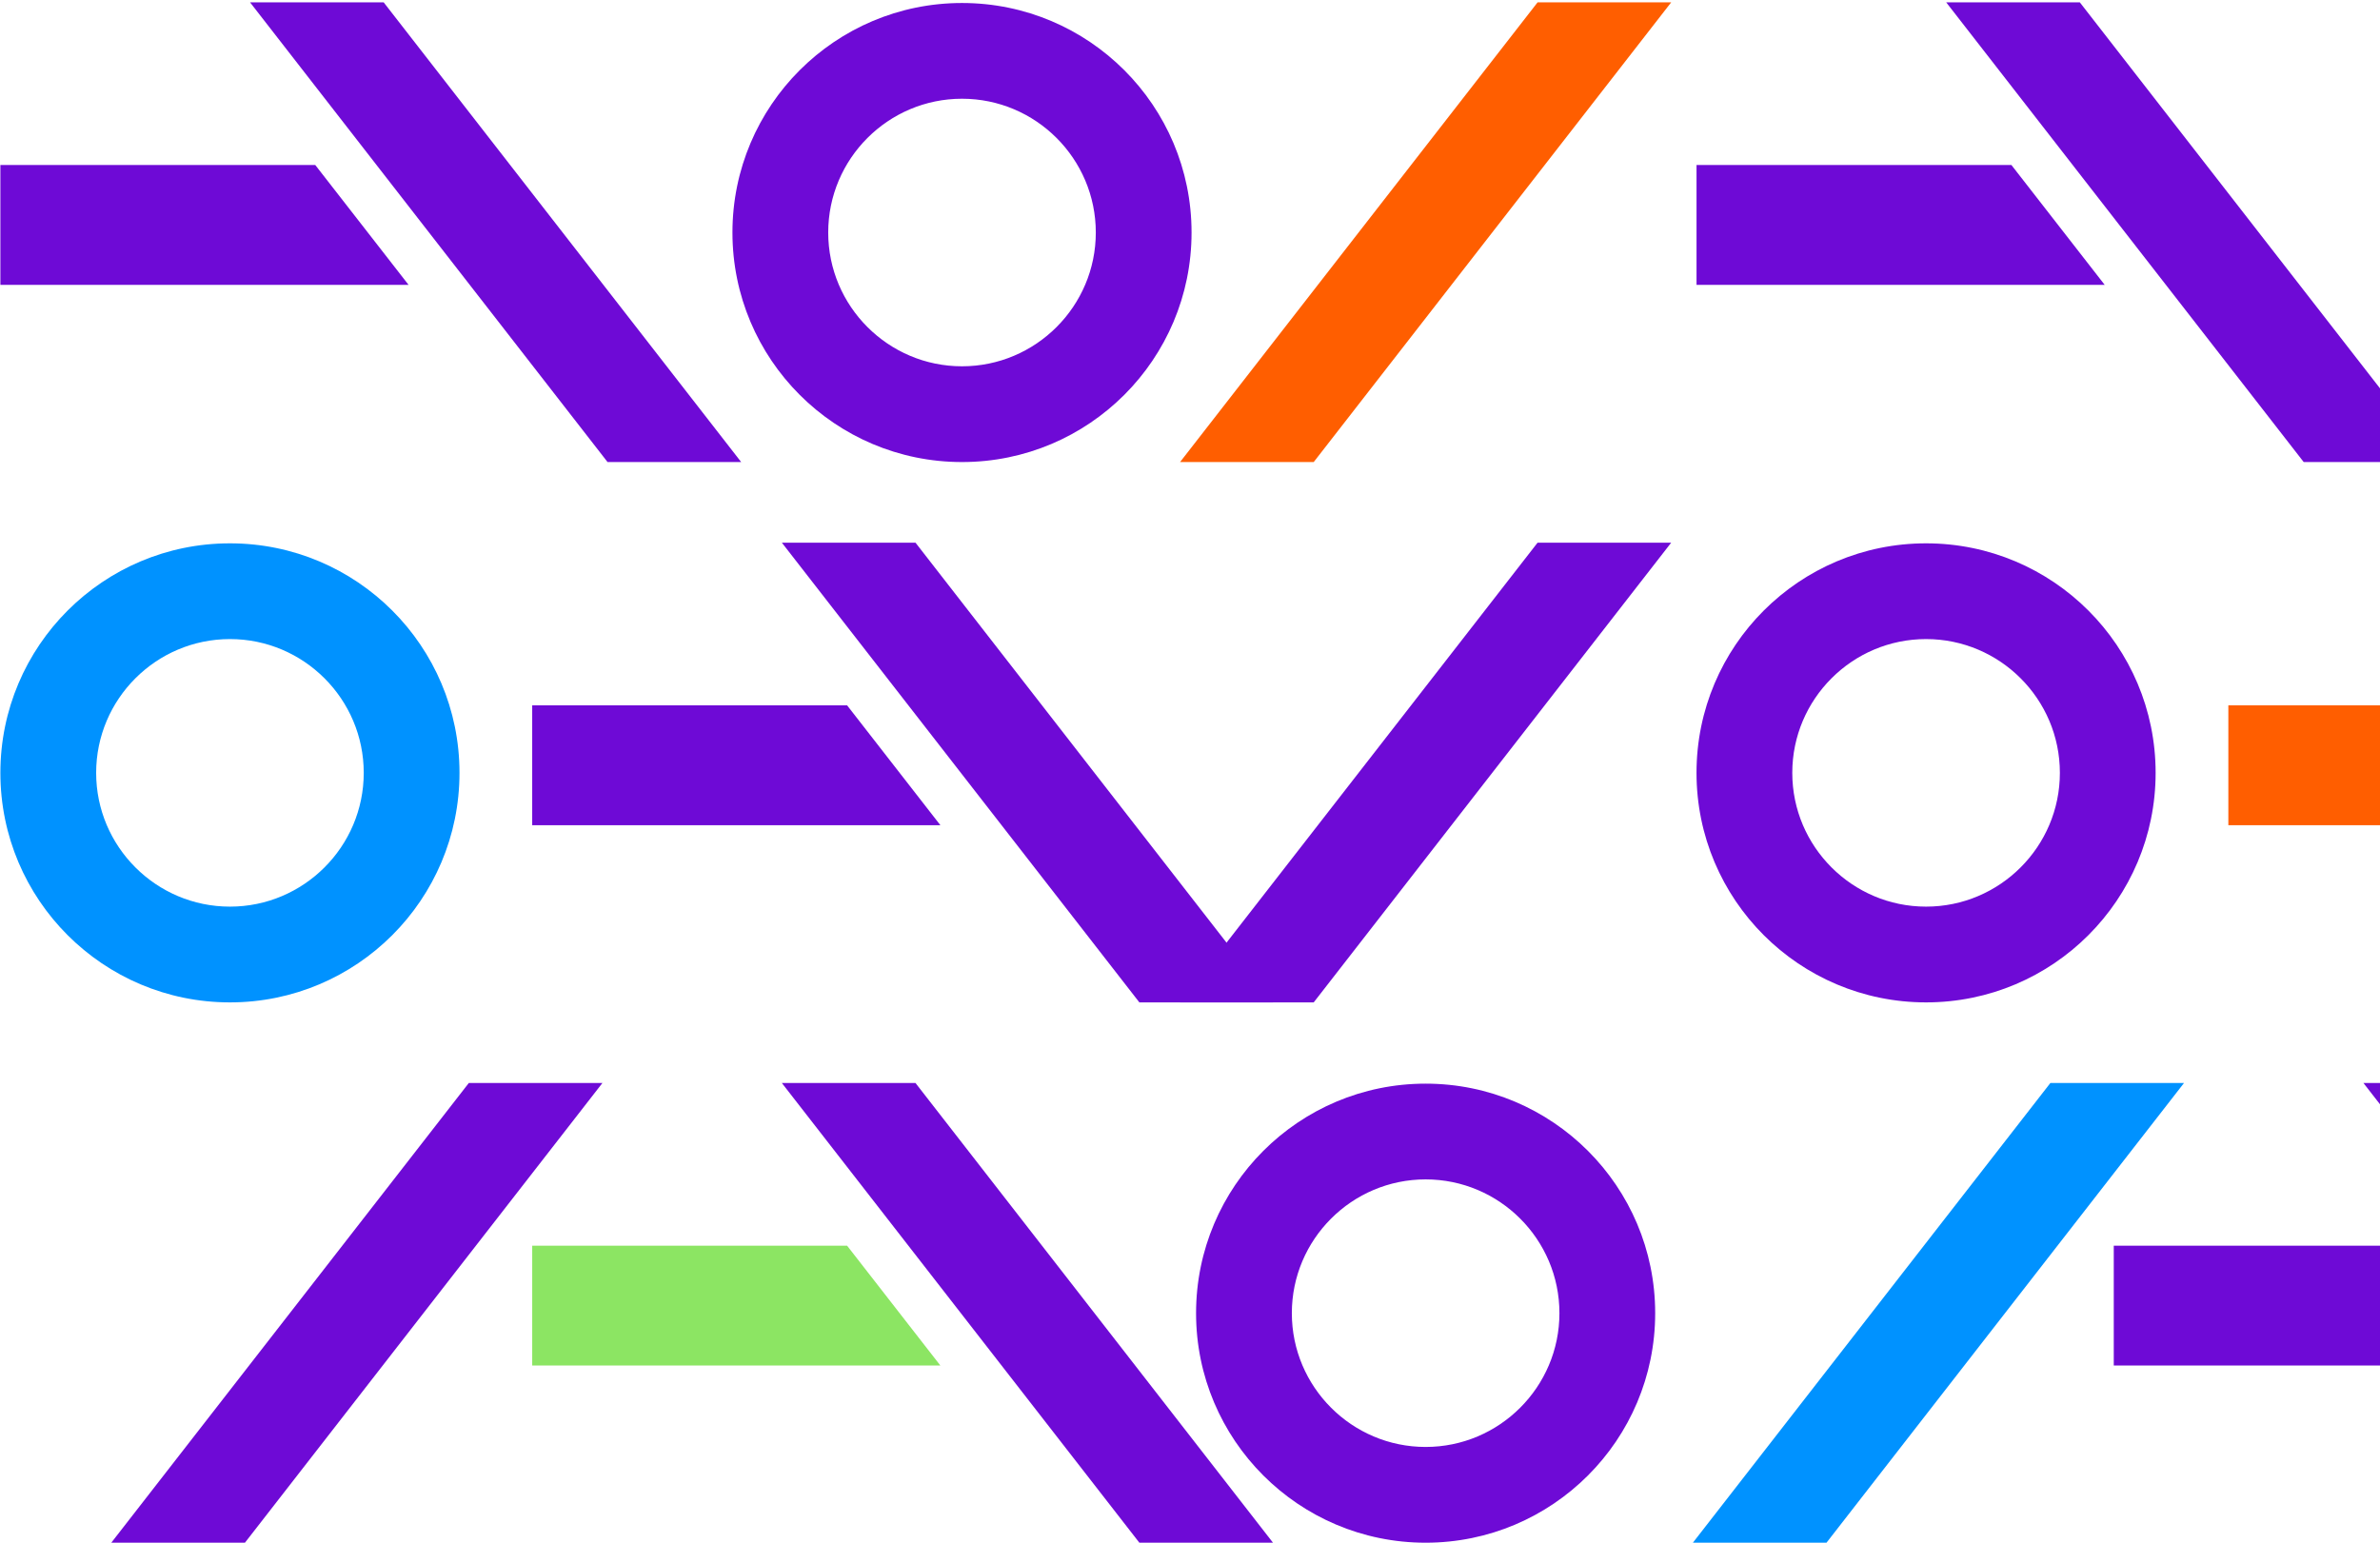
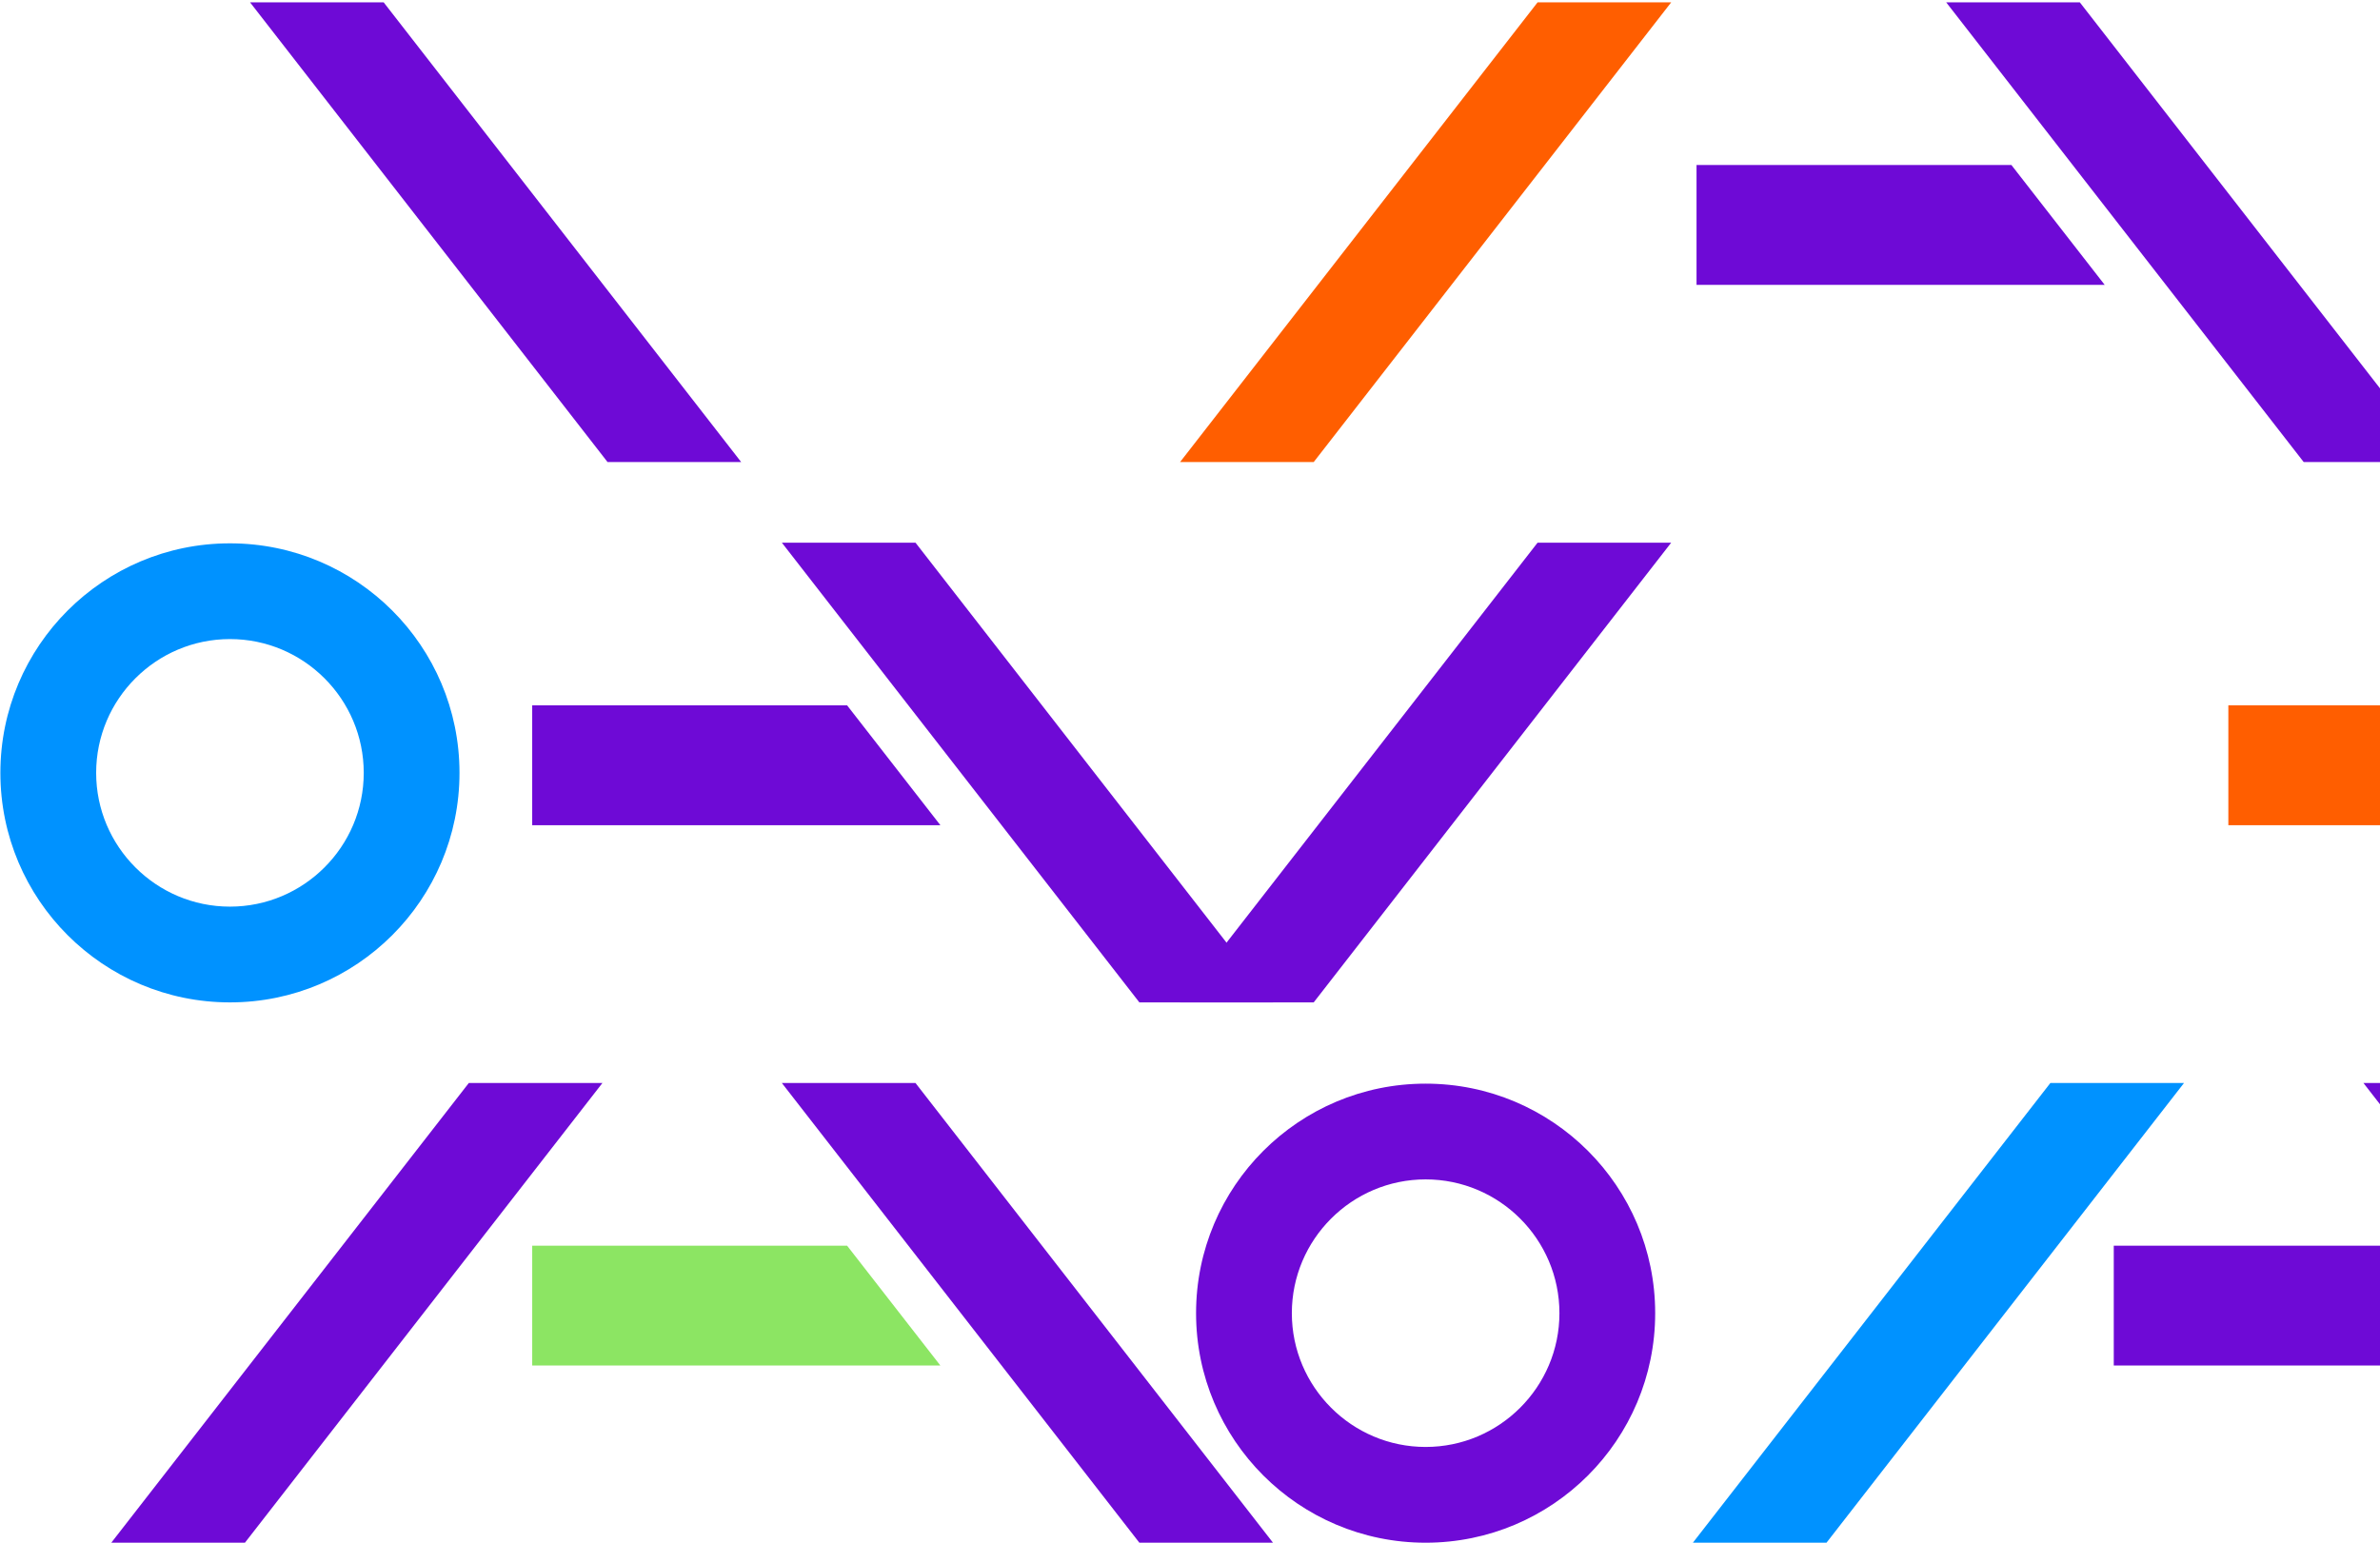
<svg xmlns="http://www.w3.org/2000/svg" width="870" height="564" viewBox="0 0 870 564" fill="none">
  <g clip-path="url(#clip0_833_92625)">
    <path d="M203.674 82.424L270.931 168.922H222.087L179.249 113.828L154.823 82.424L91.407 0.86H140.251L179.249 51.013" fill="#6E0AD6" />
-     <path d="M351.658 168.922C398 168.922 435.568 131.354 435.568 85.005C435.568 38.657 398 1.096 351.658 1.096C305.317 1.096 267.742 38.664 267.742 85.005C267.742 131.347 305.31 168.922 351.658 168.922ZM351.658 36.097C378.629 36.097 400.567 58.041 400.567 85.005C400.567 111.969 378.622 133.914 351.658 133.914C324.694 133.914 302.75 111.969 302.75 85.005C302.75 58.041 324.694 36.097 351.658 36.097Z" fill="#6E0AD6" />
    <path d="M543.638 87.358L610.901 0.86H562.057L519.22 55.946L494.794 87.358L431.37 168.922H480.222L519.22 118.769" fill="#FF5E00" />
-     <path d="M44.615 104.147H0.14L0.14 60.33H48.891L115.246 60.33L149.353 104.147L44.615 104.147Z" fill="#6E0AD6" />
    <path d="M398.071 279.96L465.334 366.464H416.49L373.653 311.371L349.227 279.96L285.803 198.396H334.655L373.653 248.548" fill="#6E0AD6" />
    <path d="M84.056 366.464C130.398 366.464 167.966 328.897 167.966 282.548C167.966 236.199 130.398 198.639 84.056 198.639C37.715 198.639 0.14 236.207 0.14 282.548C0.14 328.889 37.708 366.464 84.056 366.464ZM84.056 233.64C111.027 233.64 132.965 255.584 132.965 282.548C132.965 309.512 111.02 331.456 84.056 331.456C57.092 331.456 35.148 309.512 35.148 282.548C35.148 255.584 57.092 233.64 84.056 233.64Z" fill="#0092FF" />
    <path d="M543.638 284.9L610.901 198.396H562.057L519.22 253.489L494.794 284.9L431.37 366.464H480.222L519.22 316.305" fill="#6E0AD6" />
    <path d="M239.012 301.682H194.544V257.865H243.295H309.65L343.75 301.682H239.012Z" fill="#6E0AD6" />
    <path d="M398.071 477.495L465.334 564H416.49L373.653 508.907L349.227 477.495L285.803 395.938H334.655L373.653 446.091" fill="#6E0AD6" />
    <path d="M521.136 564C567.477 564 605.045 526.432 605.045 480.084C605.045 433.735 567.477 396.174 521.136 396.174C474.794 396.174 437.219 433.742 437.219 480.084C437.219 526.425 474.794 564 521.136 564ZM521.136 431.175C548.107 431.175 570.044 453.12 570.044 480.084C570.044 507.047 548.1 528.992 521.136 528.992C494.172 528.992 472.227 507.047 472.227 480.084C472.227 453.12 494.172 431.175 521.136 431.175Z" fill="#6E0AD6" />
    <path d="M152.95 482.436L220.213 395.938H171.369L128.532 451.025L104.106 482.436L40.682 564H89.534L128.532 513.847" fill="#6E0AD6" />
    <path d="M239.012 499.225H194.544V455.408H243.295H309.65L343.75 499.225H239.012Z" fill="#8CE563" />
    <path d="M823.696 82.424L890.952 168.922H842.108L799.27 113.828L774.844 82.424L711.428 0.86H760.272L799.27 51.013" fill="#6E0AD6" />
    <path d="M664.636 104.147H620.161V60.33H668.912L735.267 60.33L769.367 104.147L664.636 104.147Z" fill="#6E0AD6" />
-     <path d="M704.07 366.464C750.412 366.464 787.979 328.897 787.979 282.548C787.979 236.199 750.412 198.639 704.07 198.639C657.729 198.639 620.154 236.207 620.154 282.548C620.154 328.889 657.722 366.464 704.07 366.464ZM704.07 233.64C731.041 233.64 752.979 255.584 752.979 282.548C752.979 309.512 731.034 331.456 704.07 331.456C677.106 331.456 655.162 309.512 655.162 282.548C655.162 255.584 677.106 233.64 704.07 233.64Z" fill="#6E0AD6" />
    <path d="M859.032 301.682H814.565V257.865H863.316H929.671L963.771 301.682H859.032Z" fill="#FF5E00" />
    <path d="M976.212 477.495L1043.48 564H994.625L951.787 508.907L927.361 477.495L863.945 395.938H912.789L951.787 446.091" fill="#6E0AD6" />
    <path d="M731.091 482.436L798.355 395.938H749.503L706.666 451.025L682.247 482.436L618.824 564H667.668L706.666 513.847" fill="#0092FF" />
    <path d="M817.153 499.225H772.678V455.408H821.429H887.791L921.891 499.225H817.153Z" fill="#6E0AD6" />
  </g>
  <defs>
    <clipPath id="clip0_833_92625">
      <rect width="563.14" height="1230.78" fill="white" transform="matrix(0 -1 1 0 0.14 564)" />
    </clipPath>
  </defs>
</svg>